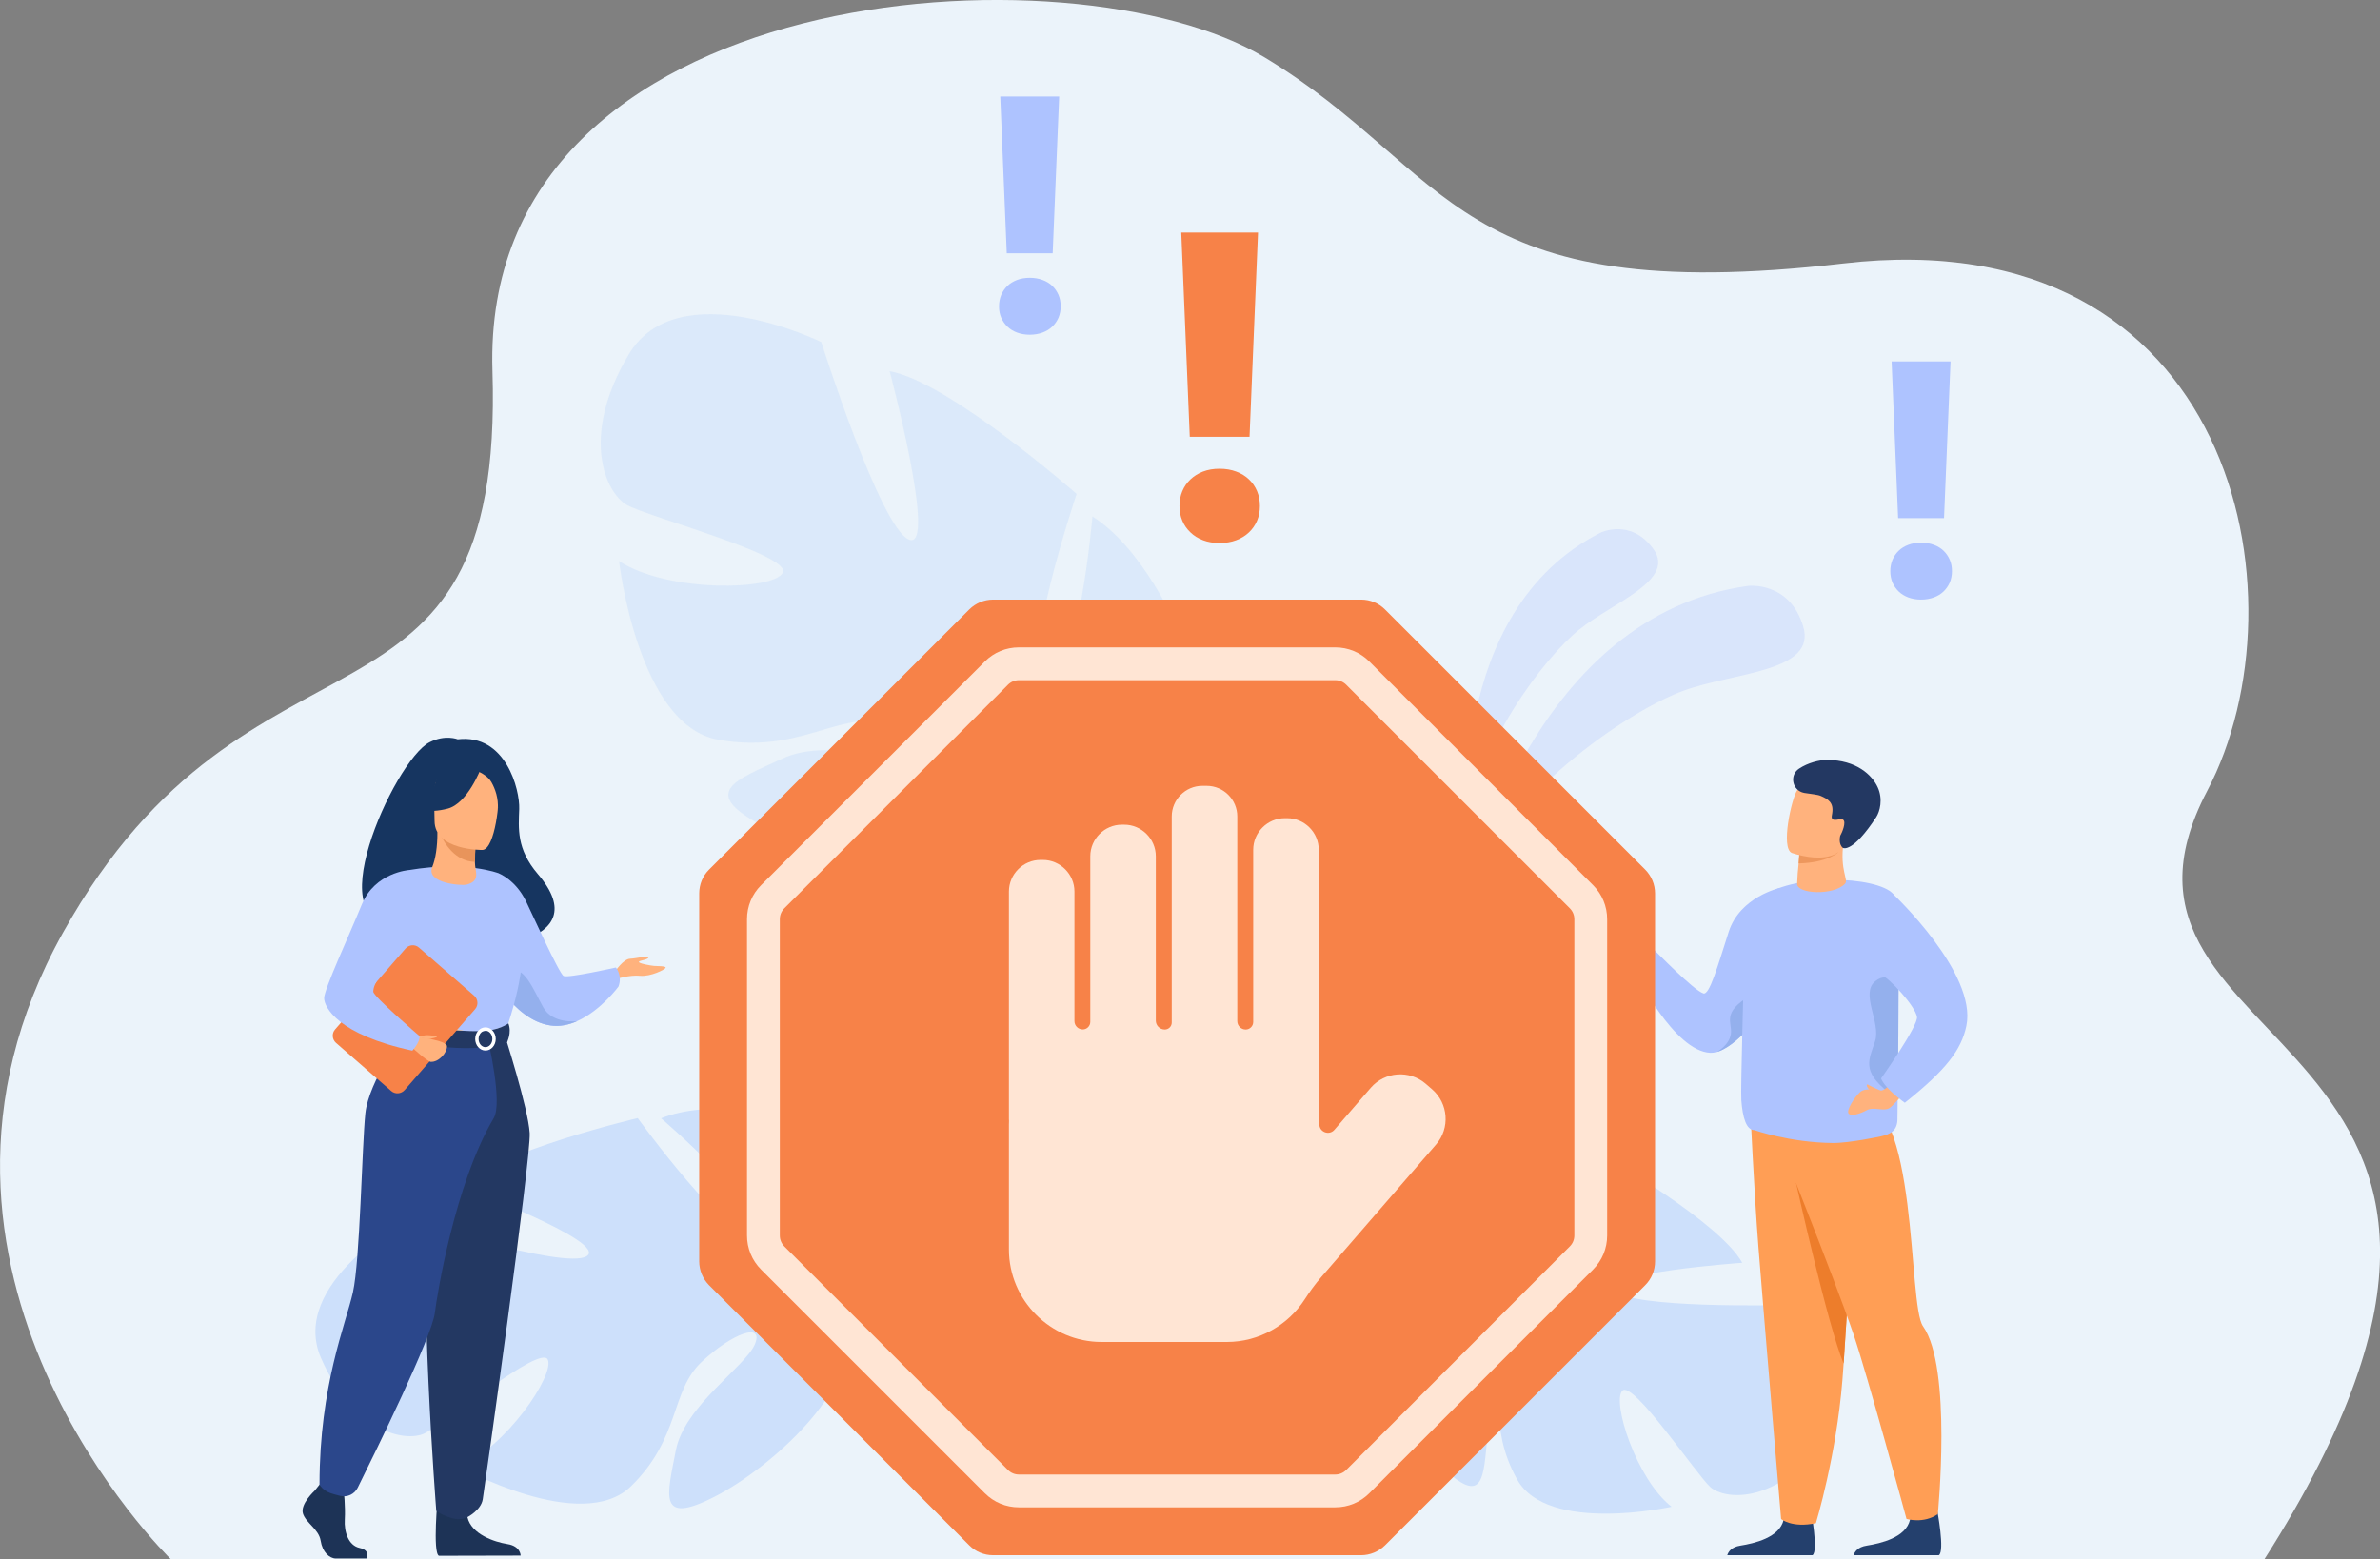
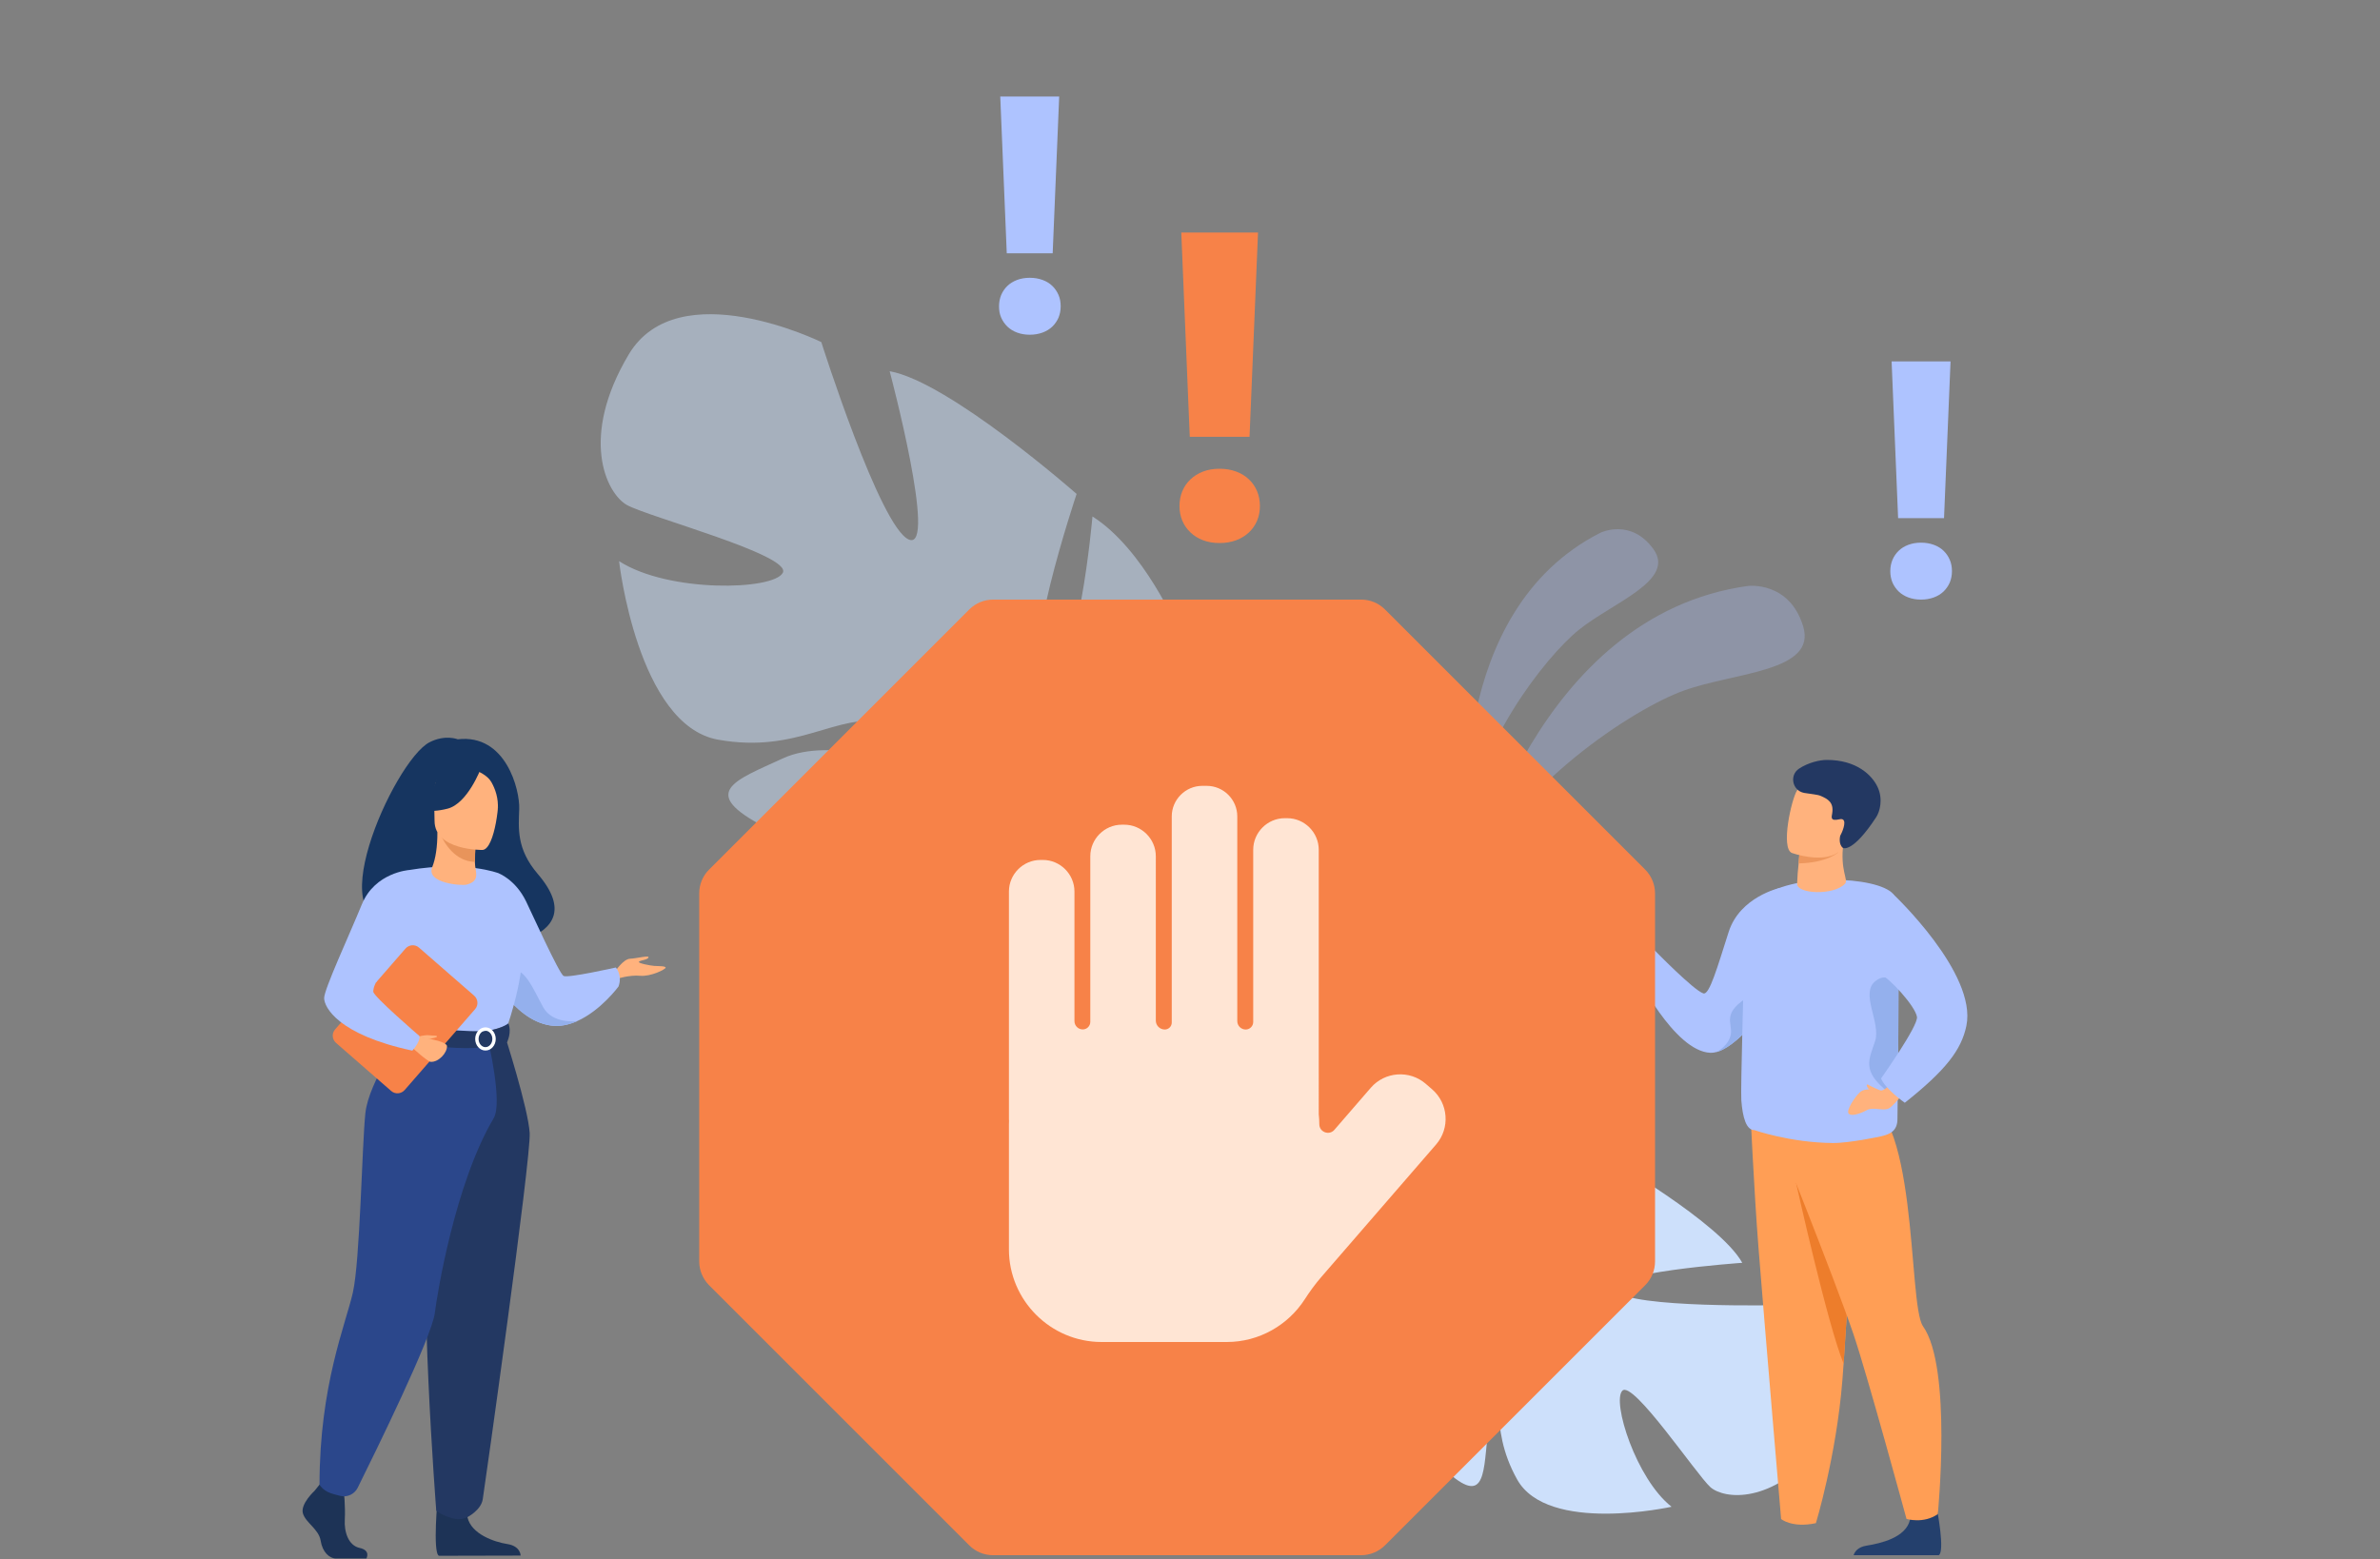
<svg xmlns="http://www.w3.org/2000/svg" version="1.1" id="_x2018_лой_x5F_1" x="0px" y="0px" viewBox="0 0 2524.3 1654" style="enable-background:new 0 0 2524.3 1654;" xml:space="preserve">
  <rect x="0" y="0" width="2524.3" height="1654" fill="#808080" stroke="none" />
  <style type="text/css">
	.st0{fill:#EBF3FA;}
	.st1{opacity:0.3;fill:#AEC3FF;}
	.st2{fill:#CDE0FB;}
	.st3{opacity:0.5;fill:#CDE0FB;}
	.st4{fill:#F78248;}
	.st5{fill:#AEC3FF;}
	.st6{fill:#94B0ED;}
	.st7{fill:#24406D;}
	.st8{fill:#FF9E55;}
	.st9{fill:#ED7D2B;}
	.st10{fill:#FFB27D;}
	.st11{fill:#ED975D;}
	.st12{fill:#233862;}
	.st13{fill:#163560;}
	.st14{fill:#1D3356;}
	.st15{fill:#F2CCAA;}
	.st16{fill:#2B478B;}
	.st17{fill:#FFFFFF;}
	.st18{fill:#E8945B;}
	.st19{fill:#FFE5D4;}
</style>
  <g>
-     <path class="st0" d="M181,1654c0,0-314.4-305.2-114.4-664.2s468.7-178.5,455.7-596.4C509.3-24.5,1140.2-60.5,1341,60.7   s199.6,267.1,614.2,218.8c414.6-48.3,493.8,354.2,385.9,559.4c-153,291.1,424.7,243.1,60.7,815.1H181z" />
    <g>
      <path class="st1" d="M1561.8,935.9c0,0,66.8-283.2,292.2-314.3c0,0,43.9-5.4,58.5,42.9c14.6,48.3-72.6,48.6-126.5,68.1    C1732,752,1606.4,834.3,1561.8,935.9z" />
      <path class="st1" d="M1556.6,882.9c0,0-23.4-234.6,141-317.8c0,0,32.2-15.7,56.1,17.5c23.9,33.1-42.8,56.4-79,85.5    C1638.6,697.1,1564.1,793.3,1556.6,882.9z" />
    </g>
-     <path class="st2" d="M340.6,1441c-34.8-79.3,91.4-147.4,91.4-147.4s166.3,53.8,190.2,39.1c23.9-14.8-133.2-73.8-133.2-73.8   c38.8-37.9,187.4-72.7,187.4-72.7s100.3,138.3,119.8,118.2c19.5-20.2-95-118-95-118c50.5-20.6,126.7-3.7,126.7-3.7   c109.7,39.1,53.9,177.9,53.9,177.9s35.8,47.2,106.8,77.1c0,0,0,0,0,0s14.3,4.6,34.2,15.9l-11.1,8.9c-3.3-2.2-6.6-4.3-9.9-6.2   c0,0,0,0-0.1,0c0,0-0.1-0.1-0.1-0.1c-2.1-1.1-5.2-2.7-8.9-4.5c0,0,0,0,0,0c0,0,0,0,0,0c-8.7-3.9-15-7-19.3-9.3c0,0,0,0,0,0   c-26.9-12.6-63.4-28-77.7-25.8c0,0-0.2-2.7-1.7-7c0.5,2.2,1.1,4.6,1.7,7c13.8,56-75.7,139.2-137.3,171   c-61.6,31.7-50.6-1.7-41.6-48.9c9-47.1,73.8-88.8,83.8-112.5c10-23.7-23.4-12.4-56.5,18.7c-33.1,31.1-22.3,80.6-74.9,131.9   c-52.6,51.3-182.3-20.9-182.3-20.9c49.2-19.5,102.2-98,94-113.7c-8.2-15.7-111.5,69.7-131.1,78.7   C430.1,1529.9,375.4,1520.3,340.6,1441z" />
    <path class="st2" d="M1929.7,1536.4c50.8-59.9-41.3-151.8-41.3-151.8s-158.5,3.7-175.4-15.3c-16.9-19,134.9-29.6,134.9-29.6   c-23.9-43-144-111.7-144-111.7s-122.9,94.3-134.7,71.7c-11.7-22.6,113.1-77.9,113.1-77.9c-38.6-30.9-109.2-36-109.2-36   c-105.5,5.5-92.9,140.7-92.9,140.7s-43.3,31.8-112.8,39.4c0,0,0,0,0,0s-13.6,0.3-33.8,5l7.3,10.6c3.4-1.1,6.9-2,10.2-2.8   c0,0,0,0,0.1,0c0,0,0.1,0,0.1,0c2.1-0.4,5.2-1,9-1.6c0,0,0,0,0,0c0,0,0,0,0,0c8.6-1.1,14.8-2.2,19.2-3.1c0,0,0,0,0,0   c26.7-4,62.3-7.9,74.2-2.3c0,0,0.8-2.3,3.3-5.6c-1.1,1.8-2.2,3.7-3.3,5.6c-26.5,45.1,29.7,140.6,75.1,184.1   c45.3,43.5,44.4,11.6,48.8-31.7c4.4-43.3-41.1-96.3-43.7-119.5c-2.5-23.2,23.6-4.7,44.3,30.9c20.7,35.6-1.5,75.8,30.9,134   c32.4,58.2,163.8,29,163.8,29c-37.7-29.6-63.4-111.6-52.2-123.1c11.2-11.6,78.9,89.4,93.5,102.4   C1828.9,1590.5,1878.9,1596.3,1929.7,1536.4z" />
    <path class="st3" d="M666.8,376.1c52.3-87.8,204.3-13.2,204.3-13.2s62.3,196.7,92.9,209.5c30.6,12.8-20.4-178.6-20.4-178.6   c63,11.2,198.3,130.2,198.3,130.2s-64.2,191.2-31.4,196.1c32.8,4.9,48.2-172.2,48.2-172.2c54.4,34.4,90.4,119.2,90.4,119.2   c37.7,132.2-134,173.8-134,173.8s-20.8,66.7-0.9,155.6l0,0c0,0,5.4,16.9,8.1,43.8l-16.2-4.5c-0.1-4.7-0.4-9.3-0.9-13.8   c0,0,0-0.1,0-0.1c0-0.1,0-0.1,0-0.2c-0.4-2.8-1-6.8-1.8-11.7c0,0,0,0,0,0c0,0,0,0,0,0c-2.2-11.1-3.6-19.2-4.2-24.9c0,0,0,0,0-0.1   c-6.3-34.5-16.6-80.1-28.5-92.4c0,0,2.5-2,5.5-6.5c-1.8,2.1-3.6,4.2-5.5,6.5c-44.3,51.6-185.6,22.7-258.4-14.7   c-72.8-37.4-33-49.8,18.4-73.5c51.5-23.7,135.9,10,165.5,3.3c29.6-6.7-4.1-31-56.7-41.5c-52.6-10.4-92.7,33.8-178,18.5   c-85.3-15.4-104.9-189.4-104.9-189.4c52.4,33.9,164.2,31,173.7,12.3c9.5-18.7-143.4-59.4-165.5-71.9   C642.8,523.1,614.5,463.9,666.8,376.1z" />
    <g>
      <g>
        <path class="st4" d="M1251,536.8c0-5.7,1-10.9,3-15.7c2-4.8,4.9-9,8.6-12.5c3.7-3.5,8.1-6.3,13.3-8.3c5.2-2,11.1-3,17.6-3     c6.5,0,12.4,1,17.7,3c5.3,2,9.8,4.7,13.5,8.3c3.7,3.5,6.6,7.7,8.6,12.5c2,4.8,3,10.1,3,15.7c0,5.7-1,10.9-3,15.6     c-2,4.7-4.9,8.9-8.6,12.4c-3.7,3.5-8.2,6.3-13.5,8.3c-5.3,2-11.2,3-17.7,3c-6.5,0-12.4-1-17.6-3c-5.2-2-9.6-4.7-13.3-8.3     c-3.7-3.5-6.6-7.6-8.6-12.4C1252,547.7,1251,542.5,1251,536.8z M1325.3,463.4h-63.4l-9-216.7h81.4L1325.3,463.4z" />
      </g>
    </g>
    <g>
      <g>
        <path class="st5" d="M1059.6,325c0-4.4,0.8-8.4,2.3-12.1c1.6-3.7,3.8-6.9,6.6-9.6c2.8-2.7,6.3-4.8,10.2-6.3     c4-1.5,8.5-2.3,13.5-2.3c5,0,9.5,0.8,13.6,2.3c4.1,1.5,7.5,3.6,10.3,6.3c2.8,2.7,5,5.9,6.6,9.6c1.6,3.7,2.3,7.7,2.3,12.1     c0,4.4-0.8,8.3-2.3,12c-1.6,3.6-3.8,6.8-6.6,9.5c-2.8,2.7-6.3,4.8-10.3,6.3c-4.1,1.5-8.6,2.3-13.6,2.3c-5,0-9.5-0.8-13.5-2.3     c-4-1.5-7.4-3.6-10.2-6.3c-2.8-2.7-5-5.9-6.6-9.5C1060.3,333.4,1059.6,329.4,1059.6,325z M1116.5,268.7h-48.7l-6.9-166.3h62.5     L1116.5,268.7z" />
      </g>
    </g>
    <g>
      <g>
        <path class="st5" d="M2004.9,606c0-4.4,0.8-8.4,2.3-12.1c1.6-3.7,3.8-6.9,6.6-9.6c2.8-2.7,6.2-4.8,10.2-6.3     c4-1.5,8.5-2.3,13.5-2.3c5,0,9.5,0.8,13.6,2.3c4.1,1.5,7.5,3.6,10.3,6.3c2.8,2.7,5,5.9,6.6,9.6c1.6,3.7,2.3,7.7,2.3,12.1     s-0.8,8.3-2.3,12c-1.6,3.6-3.8,6.8-6.6,9.5c-2.8,2.7-6.3,4.8-10.3,6.3c-4.1,1.5-8.6,2.3-13.6,2.3c-5,0-9.5-0.8-13.5-2.3     c-4-1.5-7.4-3.6-10.2-6.3c-2.8-2.7-5-5.9-6.6-9.5C2005.7,614.3,2004.9,610.3,2004.9,606z M2061.9,549.7h-48.7l-6.9-166.3h62.5     L2061.9,549.7z" />
      </g>
    </g>
    <g>
      <g>
        <path class="st5" d="M1897.9,1029.2c-10.2,18.9-22.8,37.9-35.8,53.4v0c-13.6,16.2-27.5,28.6-39.3,32.8l-0.1,0     c-0.6,0.2-1.2,0.4-1.8,0.6c0,0-0.1,0-0.1,0c0,0,0,0,0,0c-2.4,0.7-4.7,1-6.8,0.9c-38.6-1.7-79.2-84.4-79.2-84.4s1.1-9.8,8.6-16.7     c6.5-6,11.6-7.6,11.6-7.6s41.5,42.6,51.7,45.7c6.4,1.9,14.8-27.9,26.8-65.3c12-37.4,54.3-46.6,54.3-46.6     S1930.4,969,1897.9,1029.2z" />
        <path class="st6" d="M1862.1,1082.6L1862.1,1082.6c-13.6,16.2-27.5,28.6-39.3,32.8l-0.1,0l-1.8,0.6l-0.1,0c0,0,0,0,0,0     c0.4-0.3,13-6.8,15-18.9c2-12.4-11.1-22.5,21.8-41.6C1876.7,1044.3,1862.1,1082.6,1862.1,1082.6z" />
-         <path class="st7" d="M1832,1649.9h90.4c6.5-4.4-1.7-47.3-1.7-47.3s-24.7-9.4-28.9,9.7c-4.3,19-31.4,25.1-45.8,27.4     C1836.1,1641.2,1833,1646.6,1832,1649.9z" />
        <path class="st8" d="M1969.8,1204.9c0,0-2.8,52.7-6.4,113.8c-2.6,43.8-5.5,91.9-8,127.9c-0.3,4.8-0.7,9.4-1,13.7     c-0.1,1.3-0.2,2.7-0.3,4c-6.5,80.8-28.1,151.6-28.1,151.6c-25.4,5.4-36.9-4.4-36.9-4.4s-17.5-205.2-24-287.9     c-4.8-60.9-8.8-149.6-8.8-149.6L1969.8,1204.9z" />
        <path class="st9" d="M1963.4,1318.7c-2.6,43.8-5.5,91.9-8,127.9c-16.6-39.2-50.5-191.9-50.5-191.9L1963.4,1318.7z" />
        <path class="st7" d="M1966,1649.9h90.4c6.5-4.4-1.7-47.3-1.7-47.3s-24.7-9.4-28.9,9.7c-4.3,19-31.4,25.1-45.8,27.4     C1970.1,1641.2,1967,1646.6,1966,1649.9z" />
        <path class="st8" d="M1880.8,1194.4c0,0,64.5,160.6,85.2,221.5c14.7,43.4,56.1,195.5,56.1,195.5s18,5.5,33.2-5.1     c0,0,15.4-155.5-15.7-199.3c-16.5-23.3-4.1-241.8-71.1-243.6C1901.5,1161.6,1880.8,1194.4,1880.8,1194.4z" />
        <path class="st5" d="M2013,1142.7c-0.3,22.8-0.5,39.6-0.5,43.9c0.2,13.8-8.7,16.9-17.8,19c0,0-8.4,1.8-19,3.6     c-10.4,1.7-22.9,3.5-31.8,3.4c-45.3-0.4-83.2-13.7-83.2-13.7c-8.5,0-12.4-13.2-13.8-31.6c-0.9-12.5,2.9-136.8,3.4-167.8     c0.3-22.3,12.6-42.8,16-45.8c31.6-28,125-24.5,141.8-5.2c4.2,4.8,5.4,50.8,5.5,101.2C2013.6,1082.2,2013.3,1116.5,2013,1142.7z" />
        <path class="st10" d="M1956.9,937.5c-11.9,12.9-52,11-50.8-0.3c0.2-1.4,0.4-9.6,0.6-10.9c0.1-1,0.2-2,0.3-3     c0.3-2.8,0.5-5.2,0.7-7.4c0.5-6.2,0.7-9.5,0.7-9.5s0,0,0,0c1.1-0.3,26.9-7.6,39.7-10.7c4.3-1,7.1-1.6,7.1-1.2     C1951.3,923.4,1960.8,933.3,1956.9,937.5z" />
        <path class="st11" d="M1949.5,904.3c0,0-10.8,10.9-41.8,11.7c0.5-6.2,0.7-9.5,0.7-9.5s0,0,0,0c1.1-0.3,26.9-7.6,39.7-10.7     C1950.3,896.7,1947.4,902.7,1949.5,904.3z" />
        <path class="st10" d="M1900.5,904.9c0,0,7.9,2.8,17.9,4.2c14.7,2,33.9,0.8,40-16.9c10.2-29.8,23.2-47.7-6.8-59.9     c-16.1-6.5-26.3-6.9-33.3-4.4c-6.1,2.1-9.6,6.4-12.3,10.7C1900.1,847.7,1888.4,899.7,1900.5,904.9z" />
        <path class="st12" d="M1908.2,815.4c-10.7,7-7.2,23.5,5.4,25.8c7.6,1.3,13.9,1.6,17.6,3.2c7.5,3.3,13.9,6.8,12.1,18.4     c-0.6,3.9-2.5,8.7,7.6,6.4c1.7-0.4,2.9-0.3,3.7,0.2c4.2,2.5-1.2,14.6-2.8,17.2c0,0-2.3,8.7,2.8,12.9c0.6,0.5,10.8,4.9,35.3-32.5     c3.9-5.9,7.5-19.1,1.6-31.9c-5.9-12.8-22.5-28.9-53.7-28.9C1929.7,806.1,1917.4,809.3,1908.2,815.4z" />
        <path class="st6" d="M2013,1142.7c-4.6,21.2-3.4,21.4-10.4,15.9c-28.5-22.7-20.2-34.5-13.8-54.1c6.3-19.6-15.9-50.3,0-63.4     c15.5-12.8,24.4,7.8,24.8,8.7C2013.6,1082.2,2013.3,1116.5,2013,1142.7z" />
        <path class="st10" d="M2012.3,1140c0,0-10.7,17.6-17.8,16.9c-7-0.6-16.5-3.2-22,2c-5.5,5.2-14.3,18.7-11.9,22.3     c2.5,3.6,12.4,0.4,19.5-3.5c7.1-3.9,18.4,1.9,24.4-2.5c6-4.5,20.3-22.2,20.3-22.2L2012.3,1140z" />
        <path class="st5" d="M2008,948.6c0,0,89.2,83.9,77.6,139.7c-5.3,25.4-21.6,46.9-65.3,81.6c0,0-20.6-14.3-25.2-25.8     c0,0,39.6-55.8,38.1-65.3c-1.9-11.6-28.9-40.8-38.6-45.3C1984.9,1028.9,1985.8,958.3,2008,948.6z" />
        <path class="st10" d="M1994.5,1157c0,0-9.4-4.1-12.4-5.9c-3-1.8-2.3,1.1-1.4,2.5c0.9,1.4,3.4,4.6,7.1,4.9     C1991.5,1158.9,1994.5,1157,1994.5,1157z" />
      </g>
    </g>
    <g>
      <path class="st13" d="M426.9,974.7c-3.2-6.2,70.3-28.6,71.5,32.7c0,0,137.8-3.4,72-80.2c-22.8-26.6-20.4-48.6-19.7-69    c0.7-20.5-14.2-79.9-65.2-73.9c0,0-13.4-5.4-30,3.2C417.5,807.1,332.6,997.3,426.9,974.7z" />
      <path class="st10" d="M652.1,1031c0,0,9-13.7,16.2-13.9c7.2-0.3,20.6-4,19.5-1.3c-1.1,2.7-9.4,2.9-10.2,4.6    c-0.8,1.6,12.3,4,16.1,4.3c3.7,0.3,12.6,0,12.3,1.9c-0.3,1.9-15.9,9.6-27,8.6c-11-1.1-24.7,3.2-24.7,3.2L652.1,1031z" />
      <path class="st5" d="M522.4,1035.4c0,0,4.9,9.7,13.7,20.7c10.7,13.3,27.1,28.8,47.7,31.8c9.9,1.5,19.5-0.7,28.3-4.6c0,0,0,0,0,0    c25.1-11.1,43.9-36.7,43.9-36.7c4.4-12-2.8-20.2-2.8-20.2s-50.6,11.4-55.4,9c-4.8-2.4-34.4-68.1-39.8-79.1    c-11.3-23.3-29.3-29.9-29.3-29.9L522.4,1035.4z" />
      <path class="st6" d="M536.2,1056.1c10.7,13.3,27.1,28.8,47.7,31.8c9.9,1.5,19.5-0.7,28.3-4.6c-1,0.1-26,3.2-36-14.6    c-10.2-18.2-21.2-47.1-36.3-37.5C533.4,1035.4,533.7,1045.7,536.2,1056.1z" />
      <path class="st14" d="M333.7,1581.5c0,0-15.4,14.1-12.4,24.1c3,10,16.9,16.7,18.8,28.9c1.9,12.2,9.4,18.9,16.2,18.9    c6.8,0,32.3,0,32.3,0s5-8.6-7.1-11.2c-12-2.6-16.6-17-15.8-30.3s-1.1-31.1-1.1-31.1l-25.6-5.9L333.7,1581.5z" />
      <path class="st14" d="M464.3,1587.5c0,0-5.6,59.7,1.2,63l86.7-0.2c0,0,0-10-13.9-12.2c-13.9-2.2-38.4-10.4-42.5-28.5    C491.7,1591.4,464.3,1587.5,464.3,1587.5z" />
      <path class="st5" d="M397.6,995.1c0,0-1.3,18.2,0,40.1c0.9,14.5,15.5,33.9,17.6,38.7c5.2,12,11.1,14,11.1,14l45.5,11.2l16,3.9    l50.5-15.1c0,0,23-64.2,13.8-100.3c-9.2-36.1-23.3-61.2-23.3-61.2s-34.2-13.5-94.9-3.4L397.6,995.1z" />
-       <path class="st15" d="M411,1041.1c0.9,14.5,2.2,28,4.3,32.8c5.2,12,11.1,14,11.1,14l45.5,11.2l19.8-5.8c0,0-66-10-58.7-66.8    L411,1041.1z" />
      <path class="st12" d="M535.2,1097.7c0,0,25,77.8,26.6,104.3c1.6,26.5-47.8,376.5-49.8,388.7c-1.9,11.5-16.2,18.8-16.2,18.8    s-6.6,3.9-16,1.2c-13-3.7-17.1-8.1-17.1-8.1s-19.5-249.6-7.4-338.7c12-89.2,12.2-166.3,12.2-166.3H535.2z" />
      <path class="st16" d="M429.2,1095.4c0,0-38.1,51.2-41.7,85.8c-3.6,34.6-5.6,156.1-13.2,189.9c-7.6,33.7-35.4,98.6-35.4,203.8    c0,0,2.9,6,11.8,9.2c2.9,1,6.7,2,10.4,2.9c7.4,1.7,14.9-1.9,18.3-8.7c18.8-37.9,78.8-160.1,81.8-185.5    c2.2-18,21.1-136.8,62.4-206.5c9.9-16.7-6.1-83.3-6.1-83.3L429.2,1095.4z" />
      <path class="st12" d="M539.2,1085.7c0,0-10,7.9-30,8.3c-23.8,0.5-82.8-6.1-82.8-6.1s-2.6,7.3-2.5,15.1c0,0,72.1,18.2,113.9,2.7    C537.7,1105.7,543.1,1095.5,539.2,1085.7z" />
      <g>
        <path class="st17" d="M504,1102.2c0-6.8,4.9-12.3,10.9-12.3c6,0,10.9,5.5,10.9,12.3c0,6.8-4.9,12.3-10.9,12.3     C508.9,1114.5,504,1109,504,1102.2z M507.6,1102.2c0,4.8,3.3,8.7,7.3,8.7c4,0,7.3-3.9,7.3-8.7c0-4.8-3.3-8.7-7.3-8.7     C510.9,1093.5,507.6,1097.4,507.6,1102.2z" />
      </g>
      <path class="st4" d="M356.4,1106.4l58.5,51c4.2,3.7,10.6,3.2,14.3-1l74.7-85.8c3.7-4.2,3.2-10.6-1-14.3l-58.5-51    c-4.2-3.7-10.6-3.2-14.3,1l-74.7,85.8C351.7,1096.3,352.2,1102.7,356.4,1106.4z" />
      <path class="st10" d="M443,1100c0.8,0.2,31.1,3.8,31.1,10c0,7.2-8.9,16.9-17.2,16.5c-3.4-0.2-19-14.5-19-14.5L443,1100z" />
      <path class="st10" d="M458.5,919.7c3.4-8.4,5.5-21.1,5.4-36.8l2.3,0.5l38.4,7.6c0,0-0.9,12.1-0.9,23.5c0,0.1,0,0.2,0,0.3    c0,9.9,6.7,19.8-9.2,23.8C489.7,939.7,451.3,937.2,458.5,919.7z" />
      <path class="st18" d="M504.7,890.9c0,0-0.9,12.1-0.9,23.5c-21.5-0.6-32.9-20.2-37.5-31.1L504.7,890.9z" />
      <path class="st10" d="M511.8,901.7c0,0-50.9,0.8-50.9-30.9c0-31.7-6.6-52.9,25.9-54.8c32.5-1.9,38.8,10.2,41.4,20.8    C530.8,847.4,525.1,900.7,511.8,901.7z" />
      <path class="st13" d="M510,815.2c0,0-13.9,37.2-35.3,42.7c-21.4,5.5-30.7-0.2-30.7-0.2s16.4-13,19.8-35.8    C463.8,821.9,499.5,797.5,510,815.2z" />
      <path class="st13" d="M506.5,818.2c0,0,10.3,3.9,14.6,11.4c4.2,7.4,7.7,17.1,6.9,29.1c0,0,10.5-25.3-1.3-39.6    C514.2,804,506.5,818.2,506.5,818.2z" />
      <path class="st10" d="M443,1100c0,0,7.3-2.3,12.1-1.7c4.8,0.7,8.4-0.1,8.4,1.3c0,1.4-6.3,2-7.6,2.6    C454.6,1102.9,443,1100,443,1100z" />
      <path class="st5" d="M433.9,923c0,0-36.1,2.5-50,36.2c-13.8,33.7-40.1,90.2-40.1,99.7c0,9.5,14.7,38.8,93.5,55.7    c0,0,8.2-8.6,7.7-15.4c0,0-49.2-42.3-49.1-47.2c0.2-9.3,8.1-21.7,51.3-64.9C459,975.3,433.9,923,433.9,923z" />
    </g>
    <g>
      <g>
        <path class="st4" d="M1443.7,636.1h-390.4c-9.4,0-18.5,3.8-25.2,10.4L752,922.6c-6.7,6.7-10.4,15.7-10.4,25.2v390.4     c0,9.4,3.8,18.5,10.4,25.2l276.1,276.1c6.7,6.7,15.7,10.4,25.2,10.4h390.4c9.4,0,18.5-3.8,25.2-10.4l276.1-276.1     c6.7-6.7,10.4-15.7,10.4-25.2V947.8c0-9.4-3.8-18.5-10.4-25.2l-276.1-276.1C1462.2,639.8,1453.1,636.1,1443.7,636.1z" />
        <g>
-           <path class="st19" d="M1416.2,1599.1h-335.5c-13.7,0-26.5-5.3-36.2-15l-237.2-237.2c-9.7-9.7-15-22.5-15-36.2V975.2      c0-13.7,5.3-26.5,15-36.2l237.2-237.2c9.7-9.7,22.5-15,36.2-15h335.5c13.7,0,26.5,5.3,36.2,15L1689.6,939      c9.7,9.7,15,22.5,15,36.2v335.5c0,13.7-5.3,26.5-15,36.2l-237.2,237.2C1442.7,1593.8,1429.9,1599.1,1416.2,1599.1z       M1080.7,721.6c-4.4,0-8.5,1.7-11.6,4.8L831.9,963.6c-3.1,3.1-4.8,7.2-4.8,11.6v335.5c0,4.4,1.7,8.5,4.8,11.6l237.2,237.2      c3.1,3.1,7.2,4.8,11.6,4.8h335.5c4.4,0,8.5-1.7,11.6-4.8l237.2-237.2c3.1-3.1,4.8-7.2,4.8-11.6V975.2c0-4.4-1.7-8.5-4.8-11.6      l-237.2-237.2c-3.1-3.1-7.2-4.8-11.6-4.8H1080.7z" />
-         </g>
+           </g>
        <path class="st19" d="M1519,1155.7l-6.8-5.9c-17.2-14.9-43.4-13-58.3,4.2l-38.6,44.6c-5.5,6.4-16,2.5-16-6l0,0     c0-3.5-0.2-7-0.6-10.5V901.5c0-18.4-15.1-33.5-33.5-33.5h-2.5c-18.4,0-33.5,15.1-33.5,33.5v182.7c0,4.4-3.6,8-8,8l0,0     c-4.9,0-8.9-4-8.9-8.9V866.1c0-17.8-14.6-32.4-32.4-32.4h-4.7c-17.8,0-32.4,14.6-32.4,32.4v218.7c0,4.1-3.3,7.4-7.4,7.4l0,0     c-5.2,0-9.5-4.2-9.5-9.5V908.4c0-18.4-15.1-33.5-33.5-33.5h-2.5c-18.4,0-33.5,15.1-33.5,33.5v175.7c0,4.4-3.6,8-8,8l0,0     c-4.9,0-8.8-4-8.8-8.8V945.8c0-18.4-15.1-33.5-33.5-33.5h-2.5c-18.4,0-33.5,15.1-33.5,33.5v241.4c0,0.7,0,1.3,0.1,2     c0,1.1-0.1,2.2-0.1,3.4v132.9c0,54,44.2,98.2,98.2,98.2h132.9c34.5,0,65.1-18.1,82.6-45.2c5.3-8.2,11-16.1,17.4-23.5l122.1-141     C1538.1,1196.8,1536.2,1170.6,1519,1155.7z" />
      </g>
    </g>
  </g>
</svg>